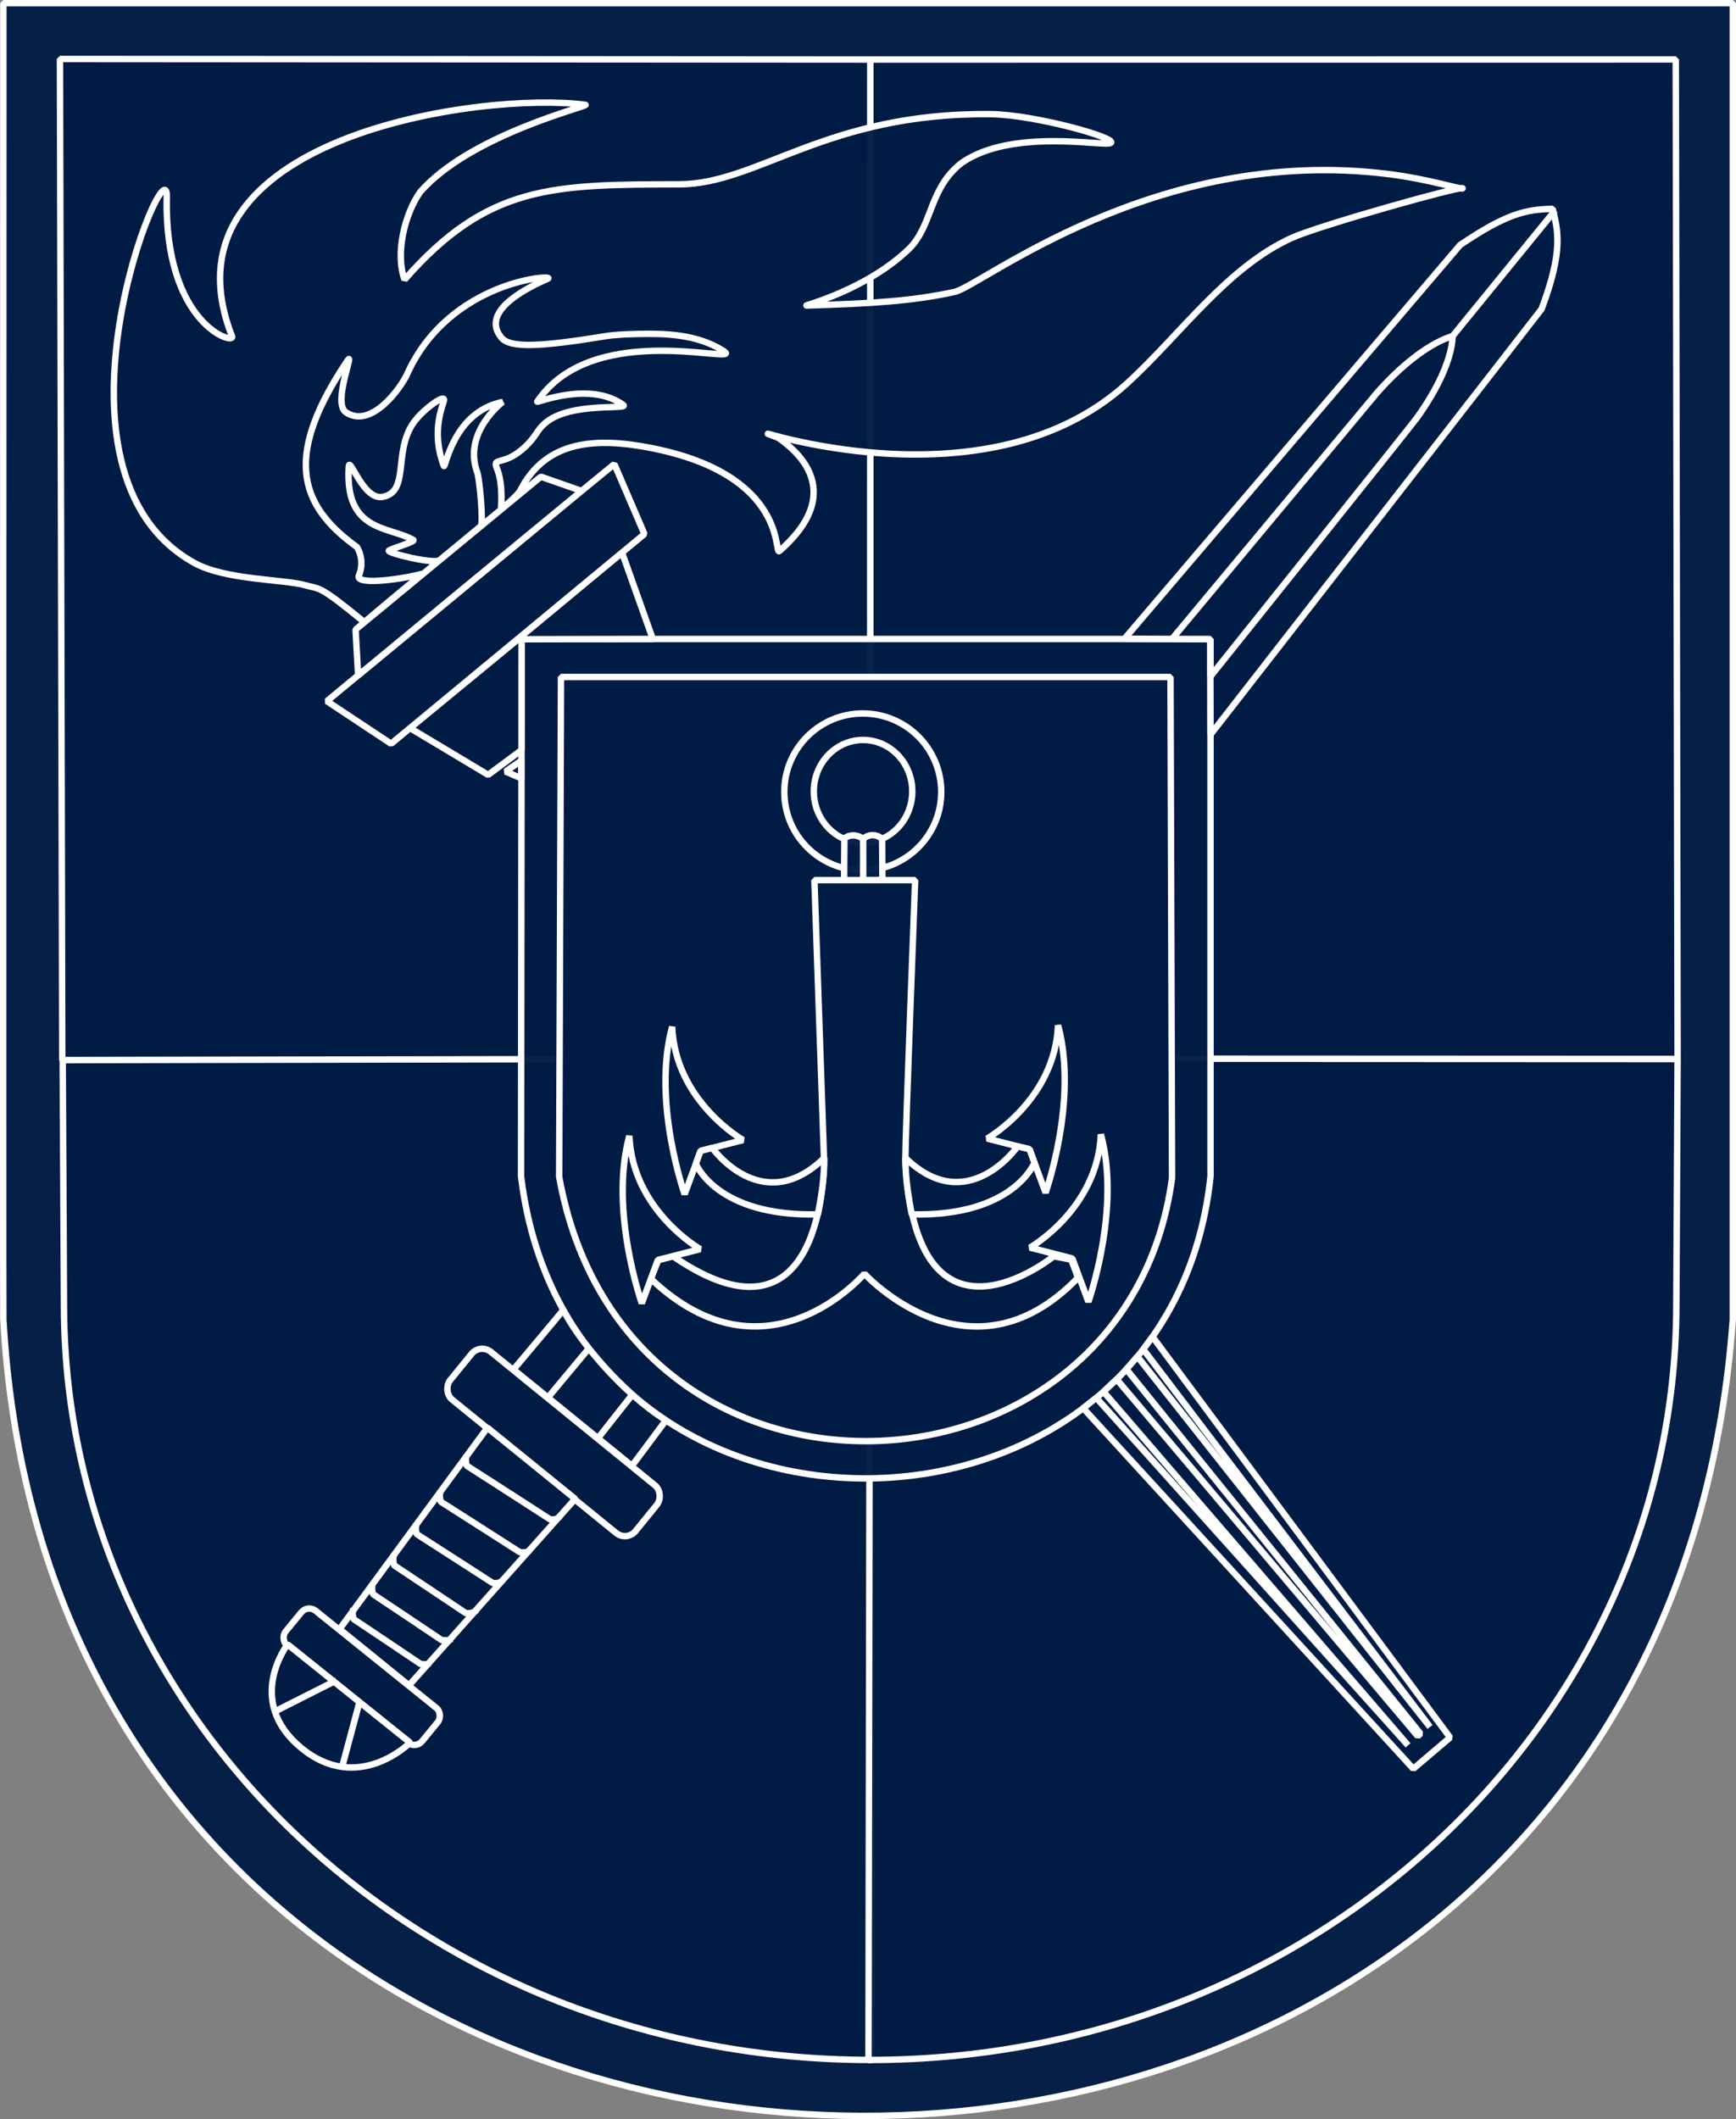
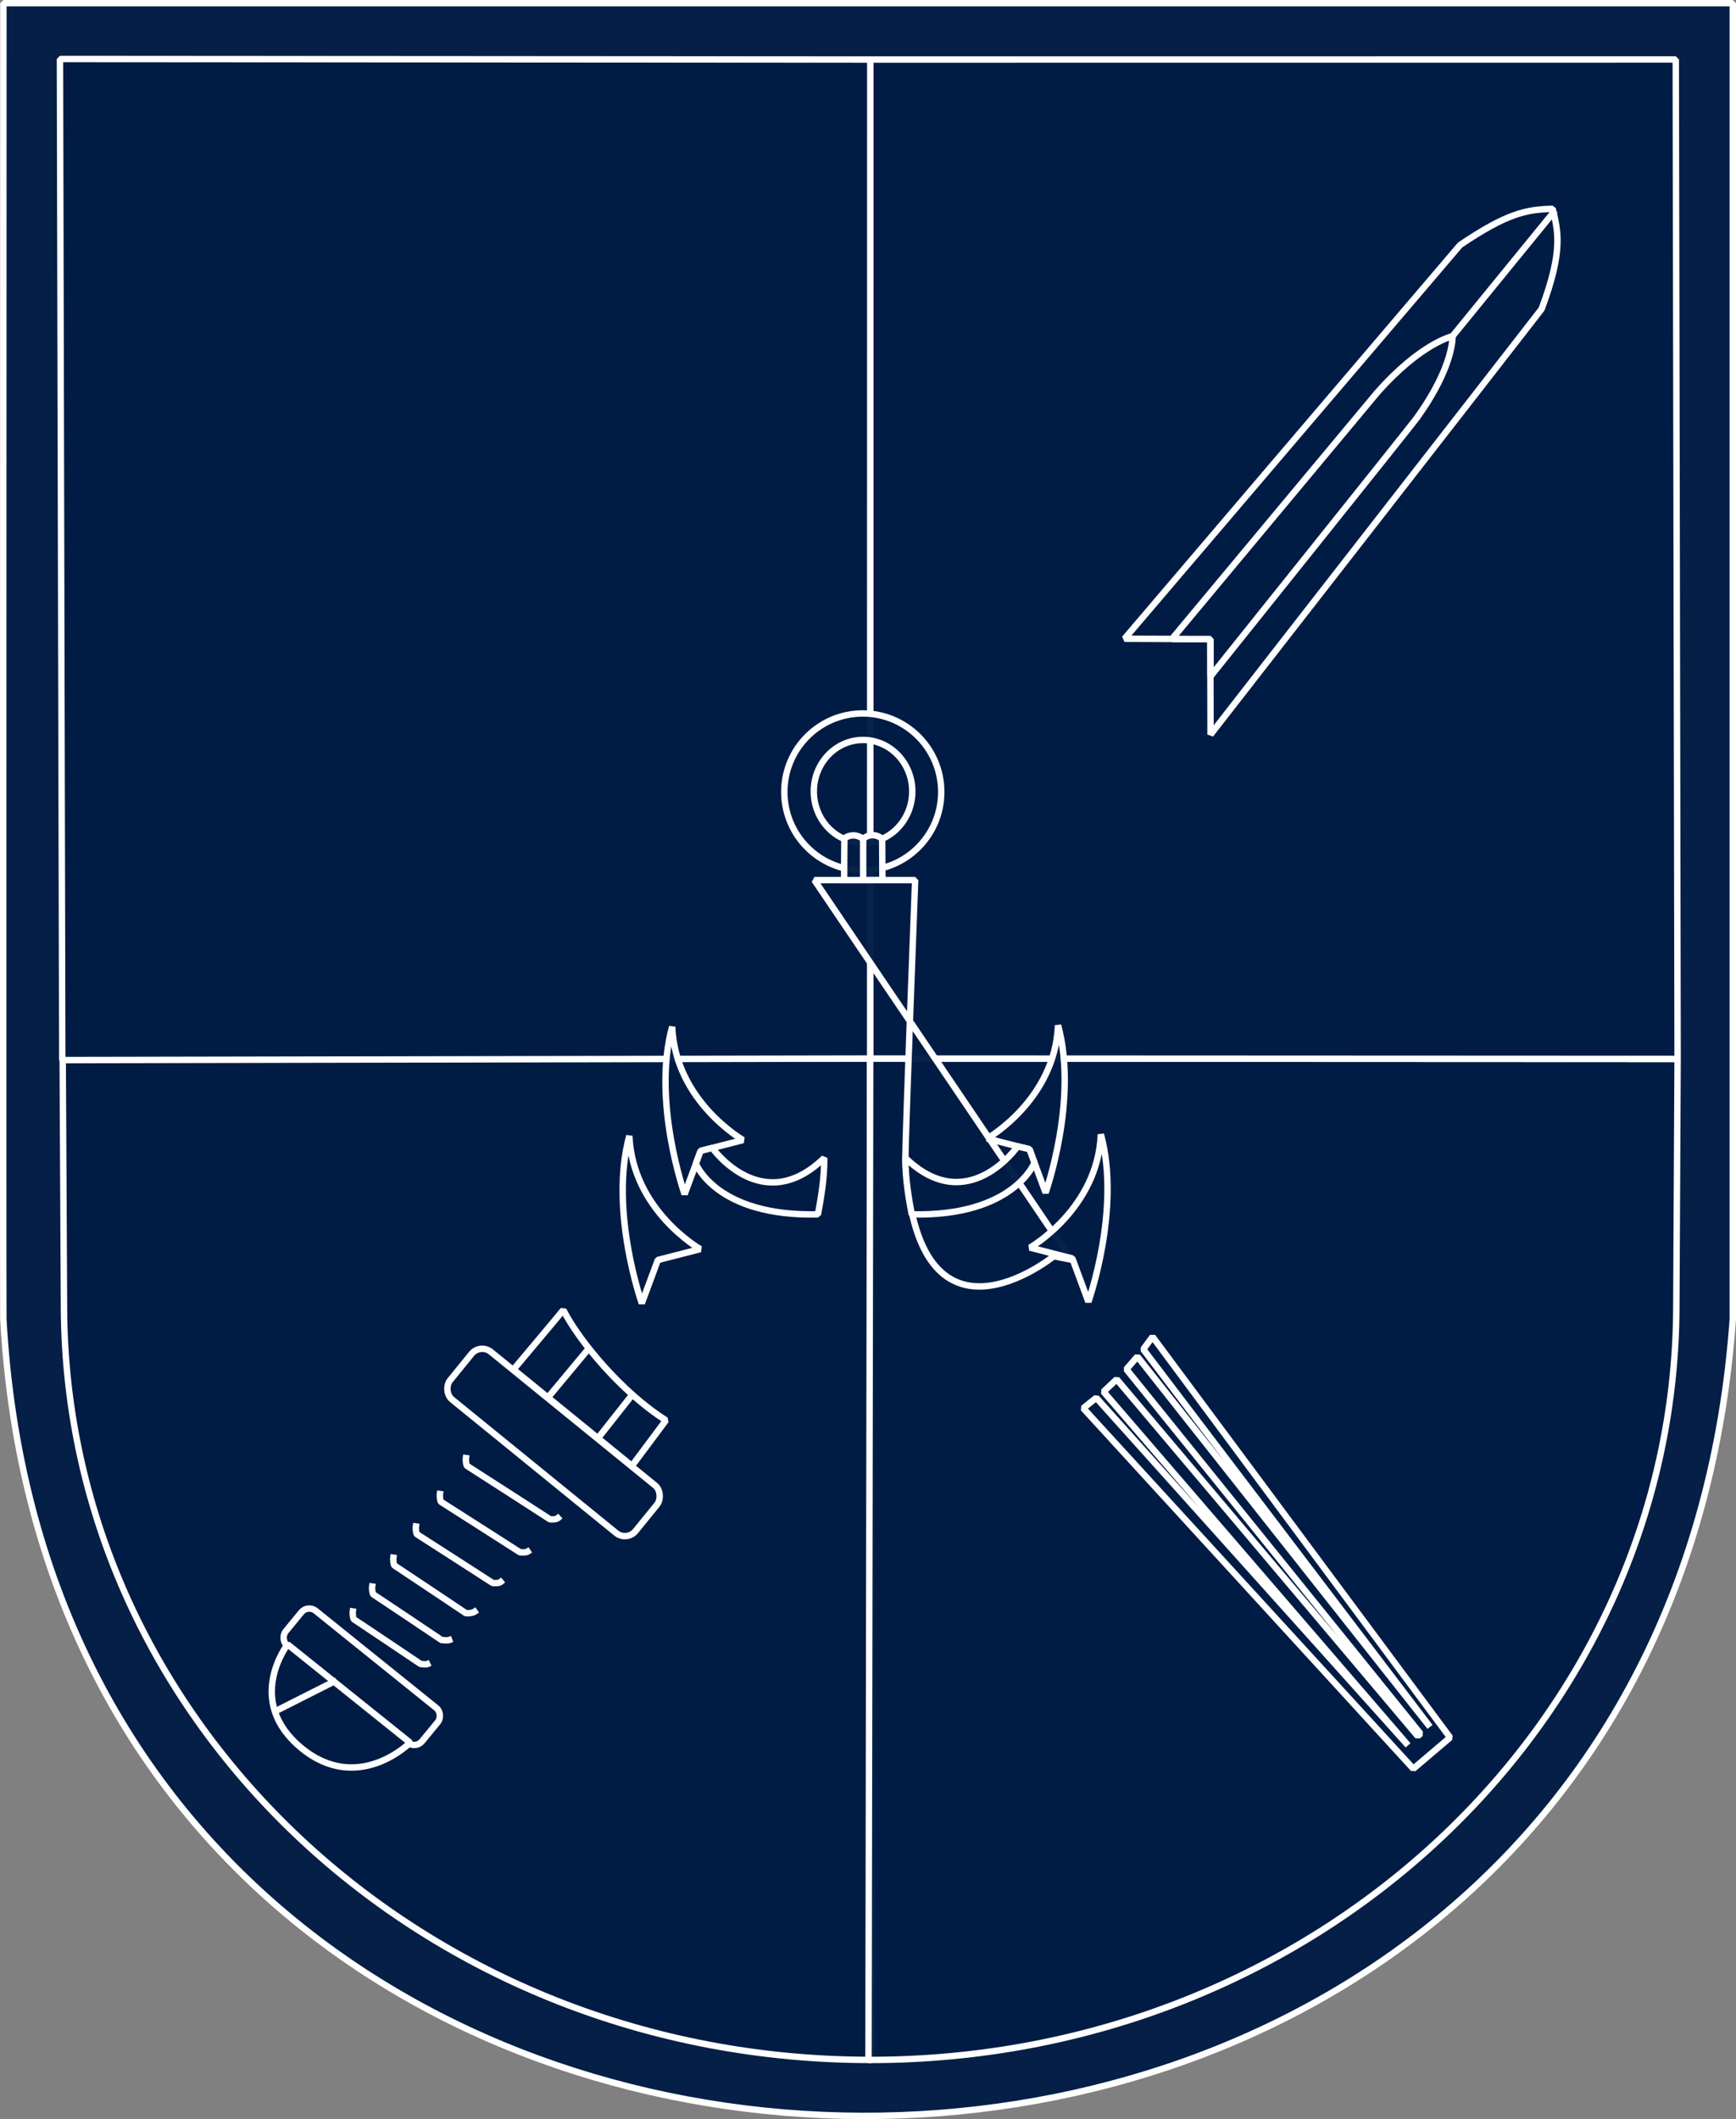
<svg xmlns="http://www.w3.org/2000/svg" width="569.07" height="694.529" viewBox="0 0 1896.9 2315.1" id="svg1" overflow="hidden">
  <rect x="0" y="0" width="1896.9" height="2315.1" fill="#808080" stroke="none" />
  <style>
.MsftOfcResponsive_Fill_021c44 {
 fill:#021C44; 
}
</style>
  <defs id="defs1">
    <linearGradient id="swatch10">
      <stop offset="0" />
    </linearGradient>
  </defs>
  <g id="g49" stroke="#000000" stroke-width="7" transform="translate(-49.021 -64.382)">
    <g id="g47" fill-rule="evenodd">
      <path d="M52.724 67.882 1942.42 67.882 1942.42 1505.61C1859.04 2672.33 116.795 2659.86 52.679 1505.61 52.3 1476.55 52.724 67.882 52.724 67.882Z" id="path16" class="MsftOfcResponsive_Fill_021c44" stroke="#FFFFFF" stroke-linecap="square" stroke-miterlimit="1" fill="#021C44" fill-opacity="0.969" />
      <path d="M999.823 1220.78 1001.65 2314.81C512.946 2315.62 121.157 1945.1 118.939 1493.94L117.531 1221.19Z" id="path13" class="MsftOfcResponsive_Fill_021c44" stroke="#FFFFFF" stroke-linecap="square" stroke-miterlimit="1" fill="#021C44" fill-opacity="0.969" />
      <path d="M999.828 1220.83 998 2314.85C1486.7 2315.67 1878.49 1945.15 1880.71 1493.99L1882.12 1221.23Z" id="path12" class="MsftOfcResponsive_Fill_021c44" stroke="#FFFFFF" stroke-linecap="square" stroke-miterlimit="1" fill="#021C44" fill-opacity="0.969" />
      <path d="M999.963 129.409 1880.11 129.343 1882.12 1221.23 999.848 1220.84Z" id="path11" class="MsftOfcResponsive_Fill_021c44" stroke="#FFFFFF" stroke-linecap="square" stroke-miterlimit="1" fill="#021C44" fill-opacity="0.969" />
      <path d="M114.531 128.814 999.962 129.409 999.848 1220.84 117.044 1222.54Z" id="path10" class="MsftOfcResponsive_Fill_021c44" stroke="#FFFFFF" stroke-linecap="square" stroke-miterlimit="1" fill="#021C44" fill-rule="nonzero" fill-opacity="0.969" />
    </g>
    <g id="g38">
      <g id="g48">
-         <path d="M619 762.5 1371.75 762.5 1371.75 1349.69C1325.7 1783.24 673.077 1795.65 618.365 1349.69Z" id="path15" class="MsftOfcResponsive_Fill_021c44" stroke="#FFFFFF" stroke-linecap="square" stroke-miterlimit="1" fill="#021C44" fill-opacity="0.969" />
-         <path d="M662 804 1328 804 1329.71 1351.41C1280.15 1720.39 731.789 1749.1 660 1350Z" id="path14" class="MsftOfcResponsive_Fill_021c44" stroke="#FFFFFF" stroke-linecap="square" stroke-miterlimit="1" fill="#021C44" fill-opacity="0.969" />
-       </g>
+         </g>
      <path d="M991.764 843.838C944.414 843.838 906.03 882.223 906.029 929.572 906.03 976.922 944.414 1015.31 991.764 1015.31 1039.11 1015.31 1077.5 976.923 1077.5 929.573 1077.5 882.223 1039.11 843.838 991.764 843.839ZM992.053 872.771C1021.76 872.771 1045.84 897.938 1045.84 928.984 1045.84 928.985 1045.84 928.986 1045.84 928.986 1045.84 960.033 1021.76 985.201 992.055 985.201 992.054 985.201 992.053 985.201 992.053 985.201 962.347 985.201 938.265 960.033 938.266 928.986 938.265 897.94 962.347 872.772 992.053 872.772Z" id="path37" class="MsftOfcResponsive_Fill_021c44" stroke="#FFFFFF" stroke-linecap="square" stroke-miterlimit="1" fill="#021C44" fill-opacity="0.969" />
      <path d="M971.401 1026.44C971.401 1026.44 971.482 989.871 971.676 980.206 982.572 972.779 992.039 980.757 992.039 980.757 992.039 980.757 1001.84 971.83 1012.95 980.757 1013.05 991.899 1013.23 1025.89 1013.23 1025.89Z" id="path38" class="MsftOfcResponsive_Fill_021c44" stroke="#FFFFFF" stroke-linecap="square" stroke-miterlimit="1" fill="#021C44" fill-opacity="0.969" />
      <path d="M992.187 981.874 992.187 1025.17" id="path39" class="MsftOfcResponsive_Fill_021c44" stroke="#FFFFFF" stroke-linecap="square" stroke-miterlimit="1" fill="#021C44" fill-opacity="0.969" />
-       <path d="M938.912 1025.89 1048.99 1025.88C1048.99 1025.88 1038.3 1305.4 1038.3 1330.18 1048.81 1560.05 1200.39 1436.81 1200.39 1436.81L1219.46 1440.51C1219.46 1440.51 1221.81 1445.98 1226.86 1460.35 1108.92 1582.53 993.549 1455.88 993.549 1455.88 993.549 1455.88 886.681 1581.73 760.026 1461.29 764.909 1449.43 768.315 1441.14 768.315 1441.14 768.315 1441.14 775.079 1439.27 784.467 1436.88 952.928 1552.41 949.386 1330.24 949.386 1330.24Z" id="path40" class="MsftOfcResponsive_Fill_021c44" stroke="#FFFFFF" stroke-linecap="square" stroke-miterlimit="1" fill="#021C44" fill-opacity="0.969" />
+       <path d="M938.912 1025.89 1048.99 1025.88C1048.99 1025.88 1038.3 1305.4 1038.3 1330.18 1048.81 1560.05 1200.39 1436.81 1200.39 1436.81L1219.46 1440.51Z" id="path40" class="MsftOfcResponsive_Fill_021c44" stroke="#FFFFFF" stroke-linecap="square" stroke-miterlimit="1" fill="#021C44" fill-opacity="0.969" />
      <path d="M814.142 1429.03 767.831 1440.9 750.318 1488.18C750.318 1488.18 714.446 1386.82 736.698 1305.27 740.075 1386.79 814.142 1429.03 814.142 1429.03Z" id="path41" class="MsftOfcResponsive_Fill_021c44" stroke="#FFFFFF" stroke-linecap="square" stroke-miterlimit="1" fill="#021C44" fill-opacity="0.969" />
      <path d="M860.924 1309.88 814.612 1321.74 797.1 1369.03C797.1 1369.03 761.227 1267.66 783.479 1186.12 786.856 1267.64 860.924 1309.88 860.924 1309.88Z" id="path42" class="MsftOfcResponsive_Fill_021c44" stroke="#FFFFFF" stroke-linecap="square" stroke-miterlimit="1" fill="#021C44" fill-opacity="0.969" />
      <path d="M1174.47 1427.38 1220.78 1439.25 1238.29 1486.53C1238.29 1486.53 1274.17 1385.16 1251.92 1303.62 1248.54 1385.14 1174.47 1427.38 1174.47 1427.38Z" id="path44" class="MsftOfcResponsive_Fill_021c44" stroke="#FFFFFF" stroke-linecap="square" stroke-miterlimit="1" fill="#021C44" fill-opacity="0.969" />
      <path d="M1127.69 1308.22 1174 1320.09 1191.51 1367.38C1191.51 1367.38 1227.39 1266.01 1205.13 1184.47 1201.76 1265.99 1127.69 1308.22 1127.69 1308.22Z" id="path45" class="MsftOfcResponsive_Fill_021c44" stroke="#FFFFFF" stroke-linecap="square" stroke-miterlimit="1" fill="#021C44" fill-opacity="0.969" />
      <path d="M809.386 1335.68C809.386 1335.68 831.572 1393.7 942.781 1391.06 945.684 1375.08 949.914 1352.66 949.661 1329.42 881.743 1395.34 827.341 1318.48 827.341 1318.48L814.545 1321.71Z" id="path46" class="MsftOfcResponsive_Fill_021c44" stroke="#FFFFFF" stroke-linecap="square" stroke-miterlimit="1" fill="#021C44" fill-opacity="0.969" />
      <path d="M1179.33 1334.71C1179.33 1334.71 1156.46 1393.7 1045.25 1391.06 1042.34 1375.08 1038.11 1352.66 1038.37 1329.42 1106.29 1395.34 1160.96 1316.76 1160.96 1316.76L1173.96 1319.85Z" id="path47" class="MsftOfcResponsive_Fill_021c44" stroke="#FFFFFF" stroke-linecap="square" stroke-miterlimit="1" fill="#021C44" fill-opacity="0.969" />
    </g>
    <g id="g18">
      <path d="M1277.77 762.185C1277.77 762.185 1632.48 346.102 1644.5 332 1695.77 297.372 1716.75 293.228 1745.61 292.533 1751.17 316.253 1757.72 337.339 1733.5 402 1724.63 413.764 1371.75 866.875 1371.75 866.875 1371.66 846.998 1371.52 762.567 1371.52 762.567Z" id="path17" class="MsftOfcResponsive_Fill_021c44" stroke="#FFFFFF" stroke-linecap="square" stroke-miterlimit="1" fill="#021C44" fill-opacity="0.969" />
      <path d="M1635.5 432.5 1746 297" id="path18" class="MsftOfcResponsive_Fill_021c44" stroke="#FFFFFF" stroke-linecap="square" stroke-miterlimit="1" fill="#021C44" fill-opacity="0.969" />
      <path d="M1329.61 762.459C1329.61 762.459 1551.42 496.094 1553.34 493.914 1601.52 439.143 1636.11 431.733 1636.11 431.733 1636.11 431.733 1638.19 464.261 1596.65 521.668 1590.95 529.542 1371.75 803.278 1371.75 803.278L1371.75 762.503Z" id="path19" class="MsftOfcResponsive_Fill_021c44" stroke="#FFFFFF" stroke-linecap="square" stroke-miterlimit="1" fill="#021C44" fill-opacity="0.969" />
      <path d="M664.547 1495.51C657.814 1503.88 610.084 1560.57 610.084 1560.57L739.517 1665.85C739.517 1665.85 769.872 1625.2 776.667 1616.04 728.603 1585.73 681.755 1529.39 664.547 1495.51Z" id="path20" class="MsftOfcResponsive_Fill_021c44" stroke="#FFFFFF" stroke-linecap="square" stroke-miterlimit="1" fill="#021C44" fill-opacity="0.969" />
      <rect x="1411.34" y="826.374" rx="15" ry="15" width="261.095" height="67.151" id="rect22" class="MsftOfcResponsive_Fill_021c44" stroke="#FFFFFF" stroke-linecap="square" stroke-miterlimit="1" fill="#021C44" fill-opacity="0.969" transform="matrix(0.776 0.631 -0.631 0.776 0 0)" />
-       <path d="M581.602 1624.14 420.069 1844.15 495.882 1905.65 677.504 1701.88Z" id="path23" class="MsftOfcResponsive_Fill_021c44" stroke="#FFFFFF" stroke-linecap="square" stroke-miterlimit="1" fill="#021C44" fill-opacity="0.969" />
      <path d="M434.516 1824.88C434.516 1824.88 433.941 1828.8 435.479 1833.28 439.411 1835.81 505.412 1880.11 508.541 1882.26 515.109 1882.9 515.833 1882.54 515.833 1882.54" id="path24" class="MsftOfcResponsive_Fill_021c44" stroke="#FFFFFF" stroke-linecap="square" stroke-miterlimit="1" fill="#021C44" fill-opacity="0.969" />
      <path d="M455.705 1797.64C455.705 1797.64 455.13 1801.56 456.668 1806.03 460.6 1808.56 528.389 1853.96 531.518 1856.12 538.087 1856.76 539.774 1856.12 539.774 1856.12" id="path25" class="MsftOfcResponsive_Fill_021c44" stroke="#FFFFFF" stroke-linecap="square" stroke-miterlimit="1" fill="#021C44" fill-opacity="0.969" />
      <path d="M478.821 1766.13C478.821 1766.13 478.245 1770.05 479.784 1774.53 483.716 1777.05 554.807 1824.52 557.936 1826.67 564.505 1827.31 567.568 1825.16 567.568 1825.16" id="path26" class="MsftOfcResponsive_Fill_021c44" stroke="#FFFFFF" stroke-linecap="square" stroke-miterlimit="1" fill="#021C44" fill-opacity="0.969" />
      <path d="M503.45 1732.01C503.45 1732.01 502.874 1735.92 504.413 1740.4 508.345 1742.93 584.252 1791.63 587.381 1793.79 593.95 1794.43 596.049 1792.69 596.049 1792.69" id="path27" class="MsftOfcResponsive_Fill_021c44" stroke="#FFFFFF" stroke-linecap="square" stroke-miterlimit="1" fill="#021C44" fill-opacity="0.969" />
      <path d="M529.719 1696.6C529.719 1696.6 529.143 1700.51 530.682 1704.99 534.614 1707.52 613.926 1758.02 617.055 1760.17 623.624 1760.81 625.529 1759.51 625.529 1759.51" id="path28" class="MsftOfcResponsive_Fill_021c44" stroke="#FFFFFF" stroke-linecap="square" stroke-miterlimit="1" fill="#021C44" fill-opacity="0.969" />
      <path d="M558.128 1657.29C558.128 1657.29 557.553 1661.2 559.091 1665.68 563.023 1668.21 646.811 1722.02 649.94 1724.18 656.509 1724.82 658.608 1722.93 658.608 1722.93" id="path29" class="MsftOfcResponsive_Fill_021c44" stroke="#FFFFFF" stroke-linecap="square" stroke-miterlimit="1" fill="#021C44" fill-opacity="0.969" />
      <rect x="1451.36" y="1173.66" rx="10.994" ry="10.97" width="191.367" height="49.108" id="rect29" class="MsftOfcResponsive_Fill_021c44" stroke="#FFFFFF" stroke-width="7" stroke-linecap="square" stroke-miterlimit="1" fill="#021C44" fill-opacity="0.969" transform="matrix(0.779 0.627 -0.635 0.773 0 0)" />
      <path d="M363.268 1860.82C363.268 1860.82 315.845 1922.39 378.078 1973.87 440.311 2025.34 497.164 1968.22 497.164 1968.22Z" id="path30" class="MsftOfcResponsive_Fill_021c44" stroke="#FFFFFF" stroke-linecap="square" stroke-miterlimit="1" fill="#021C44" fill-opacity="0.969" />
-       <path d="M441.318 1925.8 423.222 1993.33 423.222 1993.52" id="path31" class="MsftOfcResponsive_Fill_021c44" stroke="#FFFFFF" stroke-linecap="square" stroke-miterlimit="1" fill="#021C44" fill-opacity="0.969" />
      <path d="M413.548 1901.71 352.393 1932.61" id="path32" class="MsftOfcResponsive_Fill_021c44" stroke="#FFFFFF" stroke-linecap="square" stroke-miterlimit="1" fill="#021C44" fill-opacity="0.969" />
      <path d="M691.813 1538.28 647.784 1591.12" id="path34" class="MsftOfcResponsive_Fill_021c44" stroke="#FFFFFF" stroke-linecap="square" stroke-miterlimit="1" fill="#021C44" fill-opacity="0.969" />
      <path d="M739.695 1588.36 702.545 1635.42" id="path35" class="MsftOfcResponsive_Fill_021c44" stroke="#FFFFFF" stroke-linecap="square" stroke-miterlimit="1" fill="#021C44" fill-opacity="0.969" />
    </g>
    <g id="g33">
      <path d="M1232.67 1602.84 1593.32 1996.74 1633.49 1962.61 1308.39 1524.77 1298.27 1538.51 1611.55 1951 1291.85 1546.4 1279.81 1560.29 1601.12 1958.41 1598.16 1961.08 1269.22 1571.23 1254.84 1584.79 1587.57 1971.12 1246.93 1591.46Z" id="path33" class="MsftOfcResponsive_Fill_021c44" stroke="#FFFFFF" stroke-linecap="square" stroke-miterlimit="1" fill="#021C44" fill-opacity="0.969" />
-       <path d="M618.889 883.827C618.882 882.005 618.968 759.6 618.968 759.6 618.968 759.6 513.621 846.247 497.126 859.842 497.126 859.842 577.484 907.984 582.41 910.914 583.271 910.221 618.889 883.827 618.889 883.827ZM618.492 895.5 601.469 907.233C601.469 907.233 612.872 912.221 618.557 914.683 618.69 909.066 618.492 895.5 618.492 895.5ZM753.185 647.832 720.321 571.414C699.576 588.019 406.187 830.385 406.187 830.385L476.385 876.897ZM684.535 600.721 640.026 585.173 437.544 752.184 440.337 802.341ZM728.768 668.242 614.672 762.77 762.311 762.423ZM511.467 691.057C478.51 699.349 437.072 702.821 441.105 693.261 448.468 675.81 438.969 661.939 438.969 661.939 372.447 614.23 361.087 559.156 428.738 458.308 437.09 445.858 412.068 504.686 426.919 514.75 454.83 533.665 487.434 487.411 493.669 473.53 540.104 370.151 657.254 363.919 647.685 368.834 628.708 377.084 572.267 403.501 596.867 433.237 606.72 445.146 640.261 443.148 712.185 431.416 725.703 429.21 763.518 428.34 780.19 429.851 797.916 431.457 809.504 433.994 822.685 439.154 830.976 442.4 842.185 448.779 842.185 450.251 842.185 458.573 693.513 417.662 636.041 503.17 634.707 505.154 693.201 480.108 730.05 506.744 737.265 512.396 671.086 502.749 644.028 527.195 634.739 535.588 635.774 540.088 623.173 552.181 600.414 574.019 586.701 563.333 591.762 575.446 599.739 594.537 595.892 621.59 596.636 620.868 598.337 619.216 614.801 605.572 617.512 600.224 645.892 544.25 702.341 542.257 761.098 553.925 911.226 583.738 894.286 671.943 900.714 666.331 961.114 613.592 939.076 569.976 899.245 542.566 826.749 515.083 1117.51 633.411 1281.66 482.228 1340.43 428.095 1389.87 356.394 1460.68 324.199 1490.62 310.59 1647.37 266.71 1647.18 270.076 1647.07 272.218 1611.86 260.181 1564.92 254.398 1310.83 223.091 1121.14 376.931 1092.18 383.264 1046.93 393.162 1002.44 396.049 930.185 398.155 927.27 398.24 995.836 381.16 1042.59 335.984 1068.53 309.864 1063.83 270.438 1099.75 242.34 1155.32 203.813 1255.81 224.973 1262.74 220.521 1271.01 215.205 1179.14 189.592 1131.57 189.08 951.745 187.145 877.659 265.576 791.13 265.743 653.893 266.008 582.085 265.805 491.057 369.907 480.69 341.208 491.174 298.45 507.979 274.354 563.077 210.922 694.96 179.743 688.674 178.898 577.825 163.991 216.865 213.379 302.517 431.74 306.562 442.052 228.124 419.56 231.237 279.064 232.624 216.459 81.919 580.311 261.532 679.457 295.477 698.195 360.084 697.238 382.273 703.672 398.979 708.516 396.066 702.151 447.121 744.083 447.121 744.083 501.348 697.984 511.467 691.057ZM529.519 676.245 574.155 639.4C577.594 636.562 573.022 587.385 570.533 580.629 554.3 536.563 598.318 503.494 598.318 503.494 543.836 514.438 535.577 577.538 534.022 573.453 519.024 534.048 534.133 505.594 534.173 501.164 534.229 495.092 510.936 512.144 501.155 525.786 478.16 557.858 497.291 601.775 466.993 607.232 445.842 611.042 430.874 561.975 430.106 574.164 425.599 645.679 473.13 638.921 500.547 654.137 503.832 655.96 480.152 662.523 474.069 665.777 469.84 668.038 523.377 681.314 529.519 676.245Z" id="path1" class="MsftOfcResponsive_Fill_021c44" stroke="#FFFFFF" stroke-linecap="square" stroke-miterlimit="1" fill="#021C44" fill-rule="evenodd" fill-opacity="0.969" />
    </g>
  </g>
</svg>